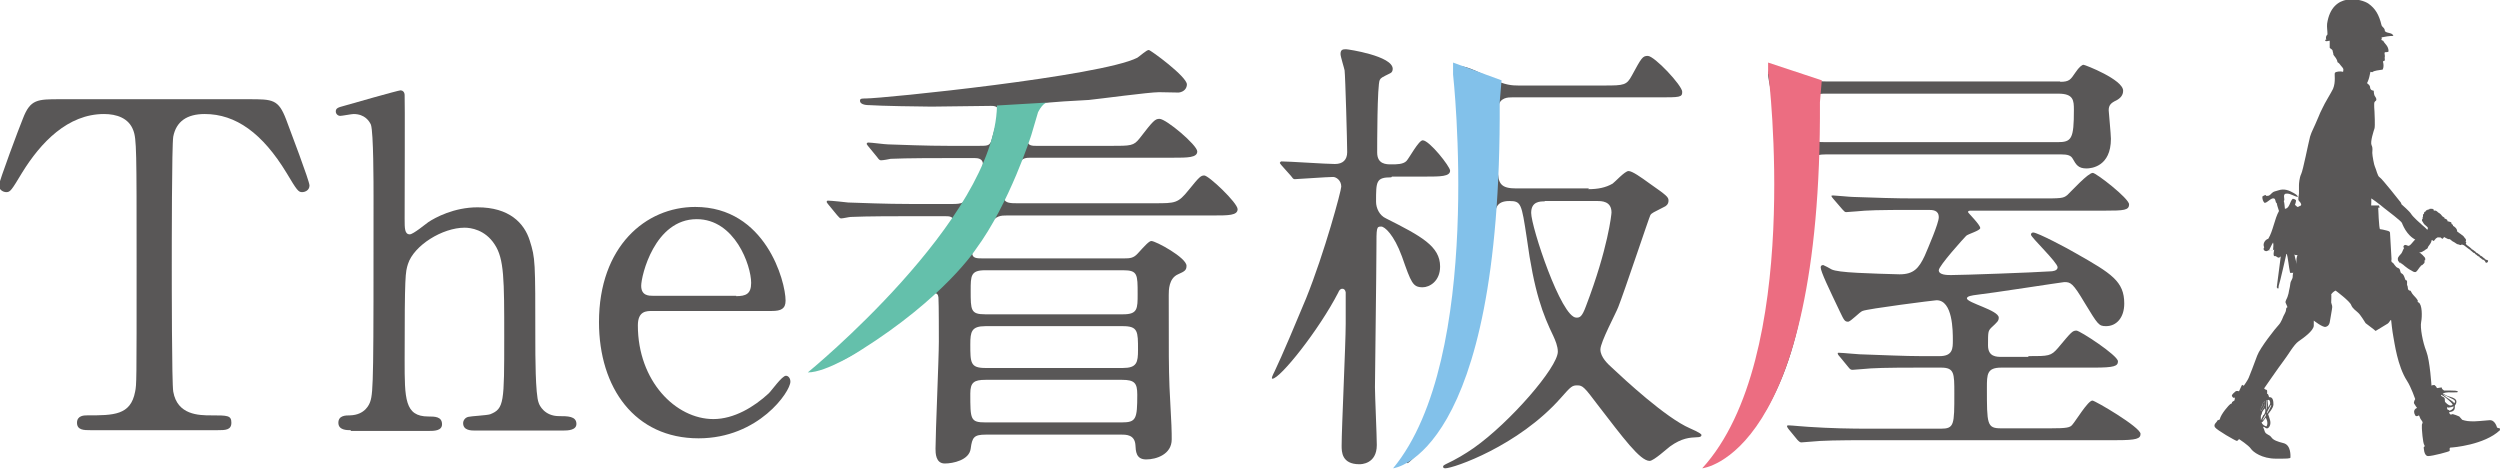
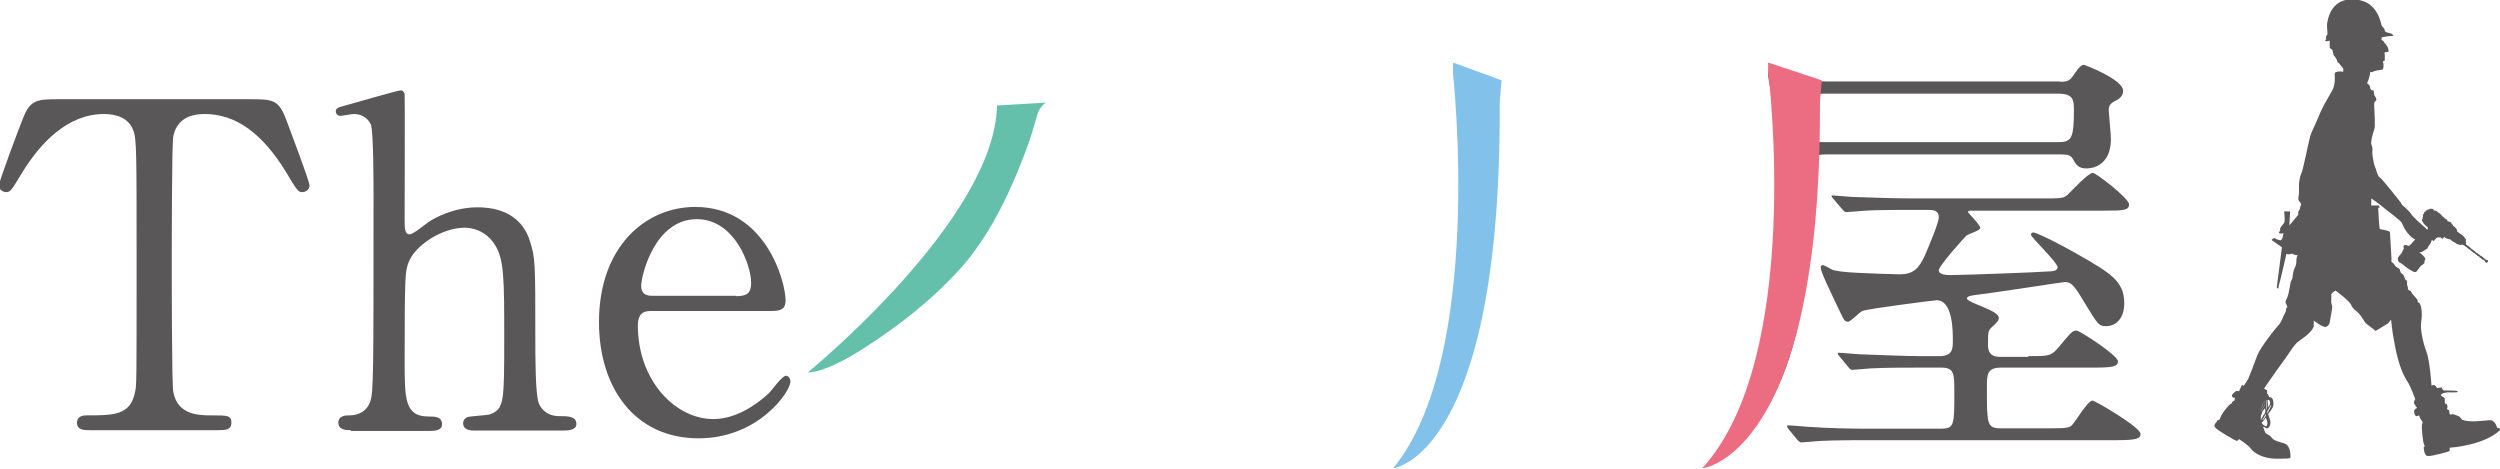
<svg xmlns="http://www.w3.org/2000/svg" id="b" data-name="レイヤー 2" viewBox="0 0 67.53 12.66">
  <defs>
    <style>
      .d {
        fill-rule: evenodd;
      }

      .d, .e {
        fill: #595757;
      }

      .d, .e, .f, .g, .h {
        stroke-width: 0px;
      }

      .f {
        fill: #64c0ab;
      }

      .g {
        fill: #ec6d81;
      }

      .h {
        fill: #82c1ea;
      }
    </style>
  </defs>
  <g id="c" data-name="レイヤー 2">
    <g>
      <g>
-         <path class="d" d="M61.21,5.29s.03,0,.04,0c.07,0,.09-.06.15-.1.03-.02.09-.03.15-.05.15-.05.28,0,.4.07.05.03.11.06.12.11-.09-.01-.19-.09-.29-.09-.03,0-.05,0-.07.02-.04.06.02.14-.02.18.02.06.02.14.03.21.13-.01.13-.2.21-.27.04,0,.07.02.09.04,0,.05-.02.09-.03.13.03,0,.04.04.07.05.03,0,.04-.02.07-.03.02,0,.07,0,.1,0,.07,0,.12,0,.17.02.06.13.04.28.02.47-.01.14-.01.26-.02.4,0,.15,0,.28-.04.35-.04.03-.09.02-.17.02-.08,0-.15,0-.23-.02.02.11.06.26.09.37.01.04.03.11.03.13-.01.06-.17.08-.22.07-.04-.18-.05-.39-.1-.56-.04.01-.07.05-.1.08-.03.02-.08.07-.11.07-.04,0-.07-.06-.12-.04-.03-.04-.01-.11,0-.18-.03.03-.1.04-.16.02-.05.06-.17,0-.11-.08-.05-.1.03-.21.11-.23.13-.21.17-.54.29-.75-.02-.07-.05-.14-.06-.21-.05-.03-.02-.12-.08-.13-.08-.02-.17.12-.25.12-.04-.04-.06-.09-.06-.17.03-.02.05-.04.1-.04ZM61.4,6.55c-.04.06-.07.14-.11.21.04.01.08.02.11,0,0-.07.02-.15,0-.21Z" />
        <path class="d" d="M64.82,7.08s.03.03.05.04c.03.02.06.04.09.07h0s0,0,0,0c.03.02.05.04.08.06.03.02.06.04.1.06.03.02.06.04.1.04.04,0,.08-.08.12-.13,0,0,.01-.01.02-.02,0,0,.01-.02.02-.03,0,0,.02,0,.03-.01,0,0,.02-.02.03-.03.03-.02.04-.05.03-.08,0,0,0,0,0-.01,0,0,0-.01.01-.01,0,0,0,0,.01,0,0,0,0-.03,0-.04,0-.04-.05-.07-.07-.1-.04-.04-.1-.08-.14-.12.01-.04.05-.05.08-.08.03-.02.06-.05.08-.08.03-.03.06-.05.08-.09.03-.04.05-.07.08-.06.02,0,.04.03.07.03,0,0,0-.01.01-.01.01.02.03.04.05.02.02-.02.03-.04.05-.06.02-.01.03-.02.05-.03.02,0,.04.01.06,0,0,0,0,0,0,0,0,0,.01,0,.02.01.02.01.03.03.05.03.01-.01.03-.03.04-.05.02.02.04.02.07.04.02.01.04.02.05.02.01,0,.02,0,.03,0,.01,0,.03.02.04.03.01,0,.02.02.04.03.03.01.05.03.07.04.02.02.05.03.07.04.01,0,.02,0,.04.01.03.01.05.02.07-.01,0,0,.02.01.03.02,0,0,.01,0,.02,0,.03.02.06.05.09.07.03.02.06.05.09.06,0,.02.03.03.04.04.02.02.05.05.08.05,0,.01.01.02.02.03,0,0,.01,0,.02.01.02.02.05.05.08.05,0,.02.03.04.05.05.02.02.04.04.07.04,0,0,0,.01.02.02,0,0,.02.01.02.02,0,0,0,.01,0,.02,0,0,.02.01.03.02.01,0,.03-.02.04-.02,0,0,0,0,0,0,0-.02.01-.03.01-.04-.01,0-.02-.02-.03-.02,0,0-.01,0-.02,0-.01,0-.02-.02-.04-.02,0-.02-.02-.03-.04-.04-.02-.02-.05-.05-.08-.05,0-.02-.02-.03-.04-.04-.02-.02-.05-.04-.08-.05,0-.02-.03-.03-.04-.04-.01-.01-.04-.03-.05-.04,0,0-.01,0-.02,0,0,0,0-.01-.01-.02-.03-.03-.07-.06-.11-.09-.01,0-.02-.02-.03-.02,0,0,0-.02-.01-.02,0,0-.01-.02,0-.02,0,0,0-.01.01-.02,0-.01-.02-.02-.02-.03.03-.04,0-.07-.02-.09-.02-.02-.03-.05-.05-.06-.01-.01-.02-.02-.04-.03-.01-.01-.02-.02-.04-.03-.02-.02-.06-.04-.08-.06,0,0,0-.02,0-.03-.01-.05-.07-.1-.11-.12,0,0,0-.01,0-.02-.01-.02-.03-.02-.04-.03,0,0,0-.02,0-.03,0,0,0,0-.01-.01,0,0,0,0-.01-.01h0s-.04-.01-.07-.02c0,0-.02,0-.02-.01,0,0,0,0,0-.01,0-.03-.05-.05-.08-.06,0,0,0-.01,0-.02,0,0-.02-.01-.03-.02,0,0-.02-.01-.03-.02-.01-.01-.03-.04-.04-.05-.02-.02-.05-.04-.07-.05-.02-.02-.04-.04-.07-.05-.02,0-.03,0-.05,0,0,0,0-.02,0-.03,0,0-.03-.01-.04-.02-.01,0-.03,0-.04,0,0,0-.02,0-.03,0,0,0-.01.02-.02.02,0,0-.02,0-.03,0,0,0-.01.01-.02.02-.01,0-.03,0-.03.01,0,0-.01.02-.02.03-.01,0-.02,0-.03.02,0,0,0,0,0,.01h0s0,.02-.01.03c0,0-.02.01-.02.02,0,0,0,.03,0,.04,0,.01,0,.02-.01.03,0,.01,0,.03,0,.04-.03.02-.02.06,0,.08.02.04.04.07.08.1.03.03.07.05.06.08,0,.04-.05.06-.08.08-.02.01-.04.02-.06.04-.07.06-.16.14-.23.21-.05.05-.09.12-.14.14-.04.01-.09-.05-.13-.01-.03.02-.02.06,0,.07-.03.04-.04.09-.07.14-.04.05-.1.1-.1.15,0,.02,0,.05.02.07.01.02.03.04.05.06Z" />
        <path class="e" d="M64.08,1.95c.06-.05.18-.05.28-.07.03-.05.03-.14.01-.21,0-.03.04-.02.05-.04,0-.06-.01-.06,0-.11,0-.06-.02-.07,0-.11.04,0,.08,0,.1-.02,0-.15-.1-.2-.14-.28,0-.02-.07-.01-.05-.06.01,0,.01-.02,0-.04.1-.02.2-.04.32-.04-.03-.1-.17-.06-.23-.13,0-.09-.07-.1-.09-.16-.07-.29-.17-.45-.35-.58-.18-.13-.99-.34-1.12.54-.01.09.01.19.01.29-.03.03-.06.08-.03.14-.02,0-.04,0-.03.03.03.03.08,0,.12,0,0,.06,0,.13,0,.19.02.03.07.04.08.08,0,.04.02.06.02.11.04.06.1.11.11.2.04.02.07.06.09.09.03.04.07.07.07.11,0,.06-.04.16-.06.19,0,0,0,0-.01.01l.67.23c.1-.14.12-.34.13-.37Z" />
        <path class="e" d="M61.16,10.85s-.05.04-.05.09c0,.04-.01.05-.03.06-.01.02-.01.03-.01.05,0,.02,0,.04,0,.05s.11-.13.11-.2c0-.08-.02-.05-.02-.05Z" />
-         <path class="e" d="M66.16,11.13s.15,0,.15-.12c0-.11,0-.13-.14-.22-.15-.09-.18-.15-.2-.16-.02-.01-.05-.07-.09-.02-.04.05.01.05.04.05.04,0,.12.06.21.14.09.08.22.19.09.27-.1.06-.12,0-.12,0,0,0-.08-.04-.06,0,.02.04-.03.07.13.06Z" />
-         <path class="e" d="M66.12,11.01s.18,0,.22-.1c.03-.08.02-.14-.15-.19-.16-.04-.23-.12-.25-.13-.02,0-.06-.05-.1,0-.05.06.01.04.05.03.04-.01.2.08.3.13.1.05.2.08.05.19-.11.08-.28-.2-.28-.2,0,0-.06.03-.04.06.02.03.08.18.21.2Z" />
        <path class="e" d="M67.51,11.57s-.06-.02-.06-.02c0,0-.05-.21-.2-.2-.15.01-.39.04-.51.03-.12,0-.23-.04-.23-.04l-.08-.09s-.18-.08-.2-.06c-.02.02-.06.01-.07-.04,0-.05.01-.07-.03-.08-.04-.01-.03-.04-.02-.07,0-.03,0-.08-.04-.09-.04,0-.03-.06-.03-.1,0-.04,0-.07-.05-.09-.04-.01-.08-.05-.03-.08.05-.03.13-.05.27-.04.14,0,.16,0,.16-.02,0-.03-.12-.03-.18-.03-.05,0-.19,0-.19,0,0,0-.06-.04-.06-.06,0-.02,0-.03-.04-.02-.04,0-.1.03-.1,0,0-.02-.06-.07-.06-.07,0,0-.07,0-.08.02,0,.02-.04-.67-.14-.93-.1-.25-.17-.64-.14-.79.03-.15.03-.48-.07-.53-.05-.02-.01-.03-.02-.05-.02-.04-.06-.09-.12-.15-.06-.06-.06-.12-.09-.12-.03,0-.06-.02-.06-.08,0-.06-.03-.05-.02-.12,0-.08,0-.07-.03-.08-.03,0-.04-.15-.11-.18-.07-.03-.02-.12-.1-.15-.08-.02-.11-.13-.16-.15-.04-.02-.02-.09-.02-.09,0,0-.04-.65-.04-.69s0-.06-.08-.08c-.08-.02-.16-.04-.19-.04-.03,0-.05-.58-.05-.58h.04s-.02-.06-.02-.06h-.21s.01-.18,0-.19c0-.01.26.18.35.26.09.07.46.35.48.4.02.05.07.17.15.27.08.1.14.14.19.17.05.03.1.08.09.15-.01.07-.09.2-.03.21.07,0,.12,0,.15-.02.04-.03.08-.04.08-.05s.07-.03.07-.06c0-.04.12-.13.1-.23,0-.05-.04-.09-.07-.14-.03-.05-.04-.11-.06-.13-.04-.04-.05-.05-.11-.1-.06-.05-.27-.24-.31-.31-.04-.07-.25-.25-.26-.26,0-.01-.02-.05-.02-.05,0,0-.51-.65-.57-.68-.06-.03-.09-.21-.13-.29-.02-.03-.07-.3-.07-.37,0-.07.02-.13-.02-.21-.04-.09.06-.39.08-.45.02-.06,0-.45,0-.45,0,0-.02-.23,0-.26.02-.04.05-.03.05-.07s-.02-.06-.05-.11c-.02-.05-.02-.13-.02-.13,0,0-.1,0-.1-.1,0-.14-.67-.39-.73-.41-.06-.02-.2-.01-.22.03-.02.03.03.24-.05.43-.04.09-.23.39-.29.53-.04.07-.07.15-.1.22-.15.36-.18.38-.23.54-.05.19-.19.91-.24,1.01-.05.1-.06.27-.06.3s0,.19,0,.23c0,.05-.04.15,0,.2.05.04.06.09.06.1,0,.02-.04.05-.03.09,0,.04-.05.08-.05.11,0,.04,0,.07,0,.07l-.24.29.02-.38h-.16s.03.28,0,.31c-.02.03-.13.14-.11.18.02.04-.06.08-.02.1.03.02.11,0,.11,0,0,0-.02.19-.08.19s-.17-.06-.17-.06c0,0-.09.04-.06.06.03.02.27.19.27.19l-.14,1.08c.06.1.05-.04.05-.03.03-.07.21-.87.21-.87,0,0,.07.02.12,0,.04-.02.08.02.13.03h.05s-.03.07-.03.15c0,.08-.01.13-.05.21-.04.09-.05.18-.05.23,0,.05-.06.13-.06.16s-.03.19-.04.22c0,.02-.02.11-.04.16-.01.04-.07.12-.05.16.02.04.05.12.05.12,0,0-.04,0-.04.07,0,.06-.07.16-.07.17h0s-.06.17-.13.24c-.07.07-.5.61-.58.83-.08.22-.2.53-.23.6-.03.07-.13.21-.13.21l-.04-.02s0-.02-.02.02c-.02.04-.07.15-.07.15,0,0-.06-.02-.09,0-.02.02-.12.09-.1.13.02.04.05.06.07.04.02-.01,0,.05,0,.07,0,.02-.08.04-.07.07,0,.03-.03.02-.05.04-.02.01-.25.26-.28.41,0,.01-.07.02-.07.04,0,.03-.11.09-.06.17.05.08.56.37.59.37s.06-.05.06-.05c0,0,.26.17.32.26.06.09.3.27.68.27.3,0,.38,0,.39-.03,0-.04.02-.34-.19-.39-.16-.04-.27-.08-.32-.15-.05-.07-.08-.06-.13-.1-.06-.03-.06-.1-.08-.14-.02-.03-.02-.06,0-.05.02,0,.07.07.12.03.05-.04.08-.13.04-.24-.03-.11-.05-.13-.04-.14,0,0,.14-.16.14-.25,0-.09-.01-.21-.11-.2-.02,0-.02-.1-.06-.09-.01,0,.02-.1-.02-.11-.05-.01-.06-.04-.06-.04,0,0,.4-.58.53-.75.13-.17.27-.43.4-.52.13-.09.4-.28.41-.42v-.14s.24.19.32.17c.08-.02.1-.08.11-.12.01-.03.04-.25.06-.35.02-.11,0-.1-.02-.19,0,.02.01-.23,0-.22.06-.08.12-.1.12-.1,0,0,.39.29.42.39.04.1.13.15.19.21.06.05.2.28.2.28l.21.16.06.05s.3-.18.33-.2c.03-.02.07-.09.07-.09h.02s.03.3.06.45c.03.15.11.79.37,1.19.11.17.22.49.22.49,0,0-.05.08-.03.12.02.04.08.12.08.12,0,0-.14.04-.05.2.03.05.1,0,.1,0,0,0,.02.03.04.09.03.05.06.08.06.1,0,.02-.02.05-.02.07,0,.02,0,.09,0,.09,0,0,.02.4.07.46.02.03-.02.05-.02.05,0,0,0,.24.12.24.12,0,.57-.12.58-.14.01-.02-.02-.09.03-.09.05,0,.91-.07,1.33-.47,0,0,0-.04-.01-.06ZM61.22,11.52s-.07-.02-.11-.07c-.04-.06,0-.05,0-.05.01,0,.09-.12.09-.12.07.12.05.21.01.25ZM61.32,10.91s-.06.11-.05.1c0-.01-.02-.2-.02-.2.06-.04.08.06.07.1ZM61.34,10.94s.01,0,.01.02c0,0-.09.19-.11.2-.02.01-.01-.01,0-.03,0-.02.1-.19.1-.19ZM61.21,10.82c.03-.07.02.12.03.16,0,.04-.01.1-.02.08,0-.02,0-.24,0-.24ZM61.21,11.22s-.07.12-.09.13c-.02.01,0,0,0-.02,0-.01.08-.14.08-.14.02-.02.01.02,0,.03ZM61.14,11.21s-.07.14-.07.14c0,0,0-.06,0-.1s.02-.04.03-.09c0-.05.08-.13.08-.13.03.07,0,.14-.03.18ZM61.16,10.85s.02-.03.02.05c0,.07-.11.22-.11.2s0-.03,0-.05c0-.02,0-.03.01-.05.01-.02.03-.02.03-.06,0-.04.05-.08.05-.09Z" />
      </g>
      <g>
        <g>
          <path class="e" d="M6.71,2.68c.66,0,.81,0,1.02.55.1.27.63,1.66.63,1.78,0,.13-.12.18-.2.18-.1,0-.14-.05-.42-.52-.65-1.07-1.37-1.59-2.21-1.59-.48,0-.77.2-.85.61-.04.22-.04,2.99-.04,3.51,0,.34,0,3.18.04,3.38.11.63.69.64,1.02.64.45,0,.55,0,.55.2s-.17.2-.37.2h-3.44c-.17,0-.36,0-.36-.2s.2-.2.27-.2c.72,0,1.18,0,1.3-.64.04-.2.04-.21.04-3.47,0-3.03,0-3.36-.09-3.59-.12-.33-.45-.44-.79-.44-.98,0-1.71.77-2.21,1.58-.29.48-.32.53-.43.53-.09,0-.2-.07-.2-.18,0-.1.55-1.57.65-1.81.2-.52.39-.52,1.01-.52h5.06Z" />
          <path class="e" d="M9.47,11.62c-.1,0-.33,0-.33-.2s.2-.2.31-.2c.42-.01.53-.31.55-.37.09-.25.09-.77.09-5.52,0-.37,0-1.74-.07-1.96-.04-.09-.16-.29-.47-.29-.05,0-.31.05-.36.05-.06,0-.12-.05-.12-.12,0-.09.07-.11.22-.15.17-.05,1.47-.42,1.53-.42.05,0,.11.04.11.13.01.09,0,2.81,0,3.34,0,.26,0,.42.14.42.09,0,.43-.28.5-.33.18-.12.69-.4,1.33-.4.85,0,1.26.42,1.41.9.15.48.15.53.15,2.69,0,.37,0,1.47.09,1.69.02.07.16.36.55.36.23,0,.47,0,.47.21,0,.17-.22.18-.37.18h-2.36c-.11,0-.33,0-.33-.2,0-.07.05-.15.14-.17.07-.02.5-.04.59-.07.38-.15.38-.32.38-2.08,0-1.56,0-2.12-.26-2.51-.26-.4-.65-.45-.81-.45-.6,0-1.37.48-1.53.98-.07.23-.09.26-.09,2.6,0,1.04,0,1.52.64,1.52.17,0,.37,0,.37.21,0,.18-.22.18-.36.18h-2.1Z" />
          <path class="e" d="M17.62,8.4c-.16,0-.39,0-.39.39,0,1.5,1.02,2.53,2.04,2.53.56,0,1.1-.33,1.49-.69.07-.06.36-.48.47-.48.06,0,.12.06.12.16,0,.27-.86,1.53-2.48,1.53-1.72,0-2.69-1.36-2.69-3.14,0-2.04,1.26-3.11,2.6-3.11,1.9,0,2.44,2.01,2.44,2.53,0,.22-.12.28-.37.28h-3.23ZM19.88,8c.27,0,.41-.06.41-.36,0-.47-.44-1.72-1.47-1.72-1.14,0-1.5,1.53-1.5,1.8s.21.27.32.27h2.25Z" />
-           <path class="e" d="M30.36,6.98c.17,0,.26-.01.37-.13.2-.22.31-.34.37-.34.12,0,.95.45.95.67,0,.12-.05.15-.23.23-.25.11-.25.43-.25.56,0,1.7,0,1.9.02,2.48.06,1.08.06,1.2.06,1.42,0,.4-.41.54-.69.54s-.28-.23-.29-.39c-.02-.28-.25-.28-.38-.28h-3.66c-.32,0-.37.07-.41.38s-.48.4-.7.4c-.25,0-.25-.29-.25-.4,0-.42.09-2.44.09-2.89,0-.2,0-1.01-.01-1.16,0-.04,0-.15-.1-.15-.04,0-.36.28-.41.32-1.13.88-2.01,1.57-2.37,1.57-.01,0-.05,0-.05-.02,0-.01.28-.26.32-.28,1.98-1.72,3.02-3.34,3.02-3.51,0-.16-.12-.16-.23-.16h-.99c-.29,0-1.13,0-1.56.02-.04,0-.21.04-.26.04-.04,0-.06-.04-.11-.09l-.23-.28s-.05-.06-.05-.07c0-.04.02-.04.04-.04.09,0,.45.04.54.05.36.01.99.04,1.69.04h1.12c.23,0,.41-.01.56-.36.07-.17.27-.6.27-.72,0-.15-.15-.16-.22-.16h-.71c-.29,0-1.13,0-1.56.02-.04.01-.21.04-.26.04-.04,0-.06-.02-.11-.09l-.23-.28s-.05-.06-.05-.07c0-.02.02-.04.04-.04.09,0,.45.05.54.05.36.01.99.04,1.68.04h.72c.28,0,.32,0,.38-.11.02-.06.21-.74.21-.81,0-.16-.15-.16-.21-.16-.23,0-1.36.02-1.61.02-.28,0-1.42-.02-1.67-.04-.05,0-.26,0-.26-.12,0-.06.05-.06.15-.06.47,0,6.35-.6,7.34-1.1.09-.06.25-.21.31-.21.05,0,1.03.72,1.03.93,0,.1-.07.2-.22.22-.07,0-.44-.01-.53-.01-.27,0-1.6.18-1.9.21-.2.01-1.17.06-1.28.1-.18.06-.38.96-.38.98,0,.16.13.16.26.16h1.98c.56,0,.63,0,.79-.2.37-.48.42-.53.54-.53.18,0,1.02.71,1.02.88s-.26.17-.66.17h-3.82c-.14,0-.25,0-.34.16-.05.06-.39.83-.39.94,0,.13.2.13.33.13h3.73c.56,0,.63,0,.92-.36.29-.36.33-.39.42-.39.12,0,.9.74.9.91s-.25.17-.65.17h-5.57c-.18,0-.31,0-.48.25-.09.12-.47.71-.47.76,0,.15.12.15.31.15h3.8ZM30.34,8.49c.39,0,.39-.15.39-.55,0-.53,0-.64-.39-.64h-3.73c-.39,0-.39.15-.39.55,0,.53,0,.64.39.64h3.73ZM26.62,8.81c-.38,0-.41.15-.41.49,0,.5,0,.64.41.64h3.71c.38,0,.41-.15.41-.49,0-.5,0-.64-.41-.64h-3.71ZM30.3,11.41c.39,0,.42-.09.42-.75,0-.31-.07-.4-.41-.4h-3.69c-.31,0-.41.07-.41.37,0,.7,0,.78.41.78h3.68Z" />
-           <path class="e" d="M37.58,4.79c-.41,0-.41.11-.41.66,0,.17.09.37.27.45.95.48,1.46.75,1.46,1.3,0,.4-.29.56-.47.56-.27,0-.31-.12-.56-.83-.22-.6-.47-.81-.56-.81-.13,0-.13.02-.13.6s-.04,3.51-.04,3.74c0,.22.05,1.31.05,1.56,0,.52-.43.52-.47.52-.48,0-.48-.34-.48-.5,0-.47.11-2.76.11-3.29v-.85s-.01-.1-.09-.1c-.06,0-.09.05-.11.1-.52,1.01-1.57,2.33-1.78,2.33-.04,0,.01-.1.06-.2.18-.37.64-1.46.85-1.97.5-1.24.95-2.91.95-3.02,0-.17-.14-.26-.22-.26-.16,0-.97.06-1.04.06-.04,0-.06-.04-.1-.09l-.25-.28q-.05-.06-.05-.07s.02-.04.04-.04c.21,0,1.22.07,1.45.07.21,0,.33-.11.33-.32,0-.27-.05-2.04-.07-2.21-.01-.06-.11-.37-.11-.44,0-.12.06-.13.15-.13.05,0,1.26.18,1.26.53,0,.05-.02.1-.07.12-.22.11-.25.12-.28.18-.07.12-.07,1.79-.07,1.96,0,.32.25.32.38.32.15,0,.32,0,.41-.09.07-.07.33-.56.44-.56.18,0,.74.71.74.82,0,.16-.27.16-.66.16h-.91ZM42.9,5.11c.26,0,.47-.04.66-.15.06-.04.33-.34.43-.34s.34.17.56.33c.47.33.52.37.52.47s-.07.15-.12.17c-.29.15-.33.16-.37.22-.02.02-.72,2.12-.87,2.49-.06.16-.48.94-.48,1.14,0,.21.21.4.31.49.34.32,1.46,1.36,2.11,1.64.02.01.31.13.31.18s-.06.06-.11.06c-.21.01-.42.02-.74.25-.07.05-.44.39-.55.39-.26,0-.72-.63-1.4-1.51-.36-.48-.41-.53-.55-.53-.14,0-.17.02-.45.34-1.15,1.3-2.9,1.9-3.12,1.9-.04,0-.06-.02-.06-.04,0-.04.04-.05.07-.07.28-.13.53-.28.76-.44.98-.69,2.27-2.18,2.27-2.6,0-.15-.07-.31-.12-.42-.28-.58-.52-1.18-.72-2.66-.14-.92-.15-.99-.47-.99-.37,0-.38.23-.39.44-.13,1.79-.41,2.88-.49,3.21-.55,2.16-1.79,3.43-1.87,3.43-.01,0-.02,0-.02-.01,0-.05.27-.53.32-.63.97-2.04,1.3-4.28,1.3-6.52,0-.55-.06-2.21-.13-2.76-.01-.1-.17-.58-.17-.7,0-.1.09-.1.14-.1.17,0,.54.18.85.34.34.17.54.18.7.18h2.33c.53,0,.6-.01.74-.27.26-.48.29-.53.43-.53.18,0,.93.8.93.97,0,.15-.06.15-.65.15h-3.95c-.1,0-.33,0-.37.26-.01.06-.01,1.51-.01,1.68,0,.4.09.52.5.52h1.96ZM41.72,5.44c-.12,0-.36,0-.36.31,0,.38.81,2.83,1.22,2.83.09,0,.15-.01.26-.31.6-1.57.69-2.49.69-2.53,0-.31-.27-.31-.39-.31h-1.41Z" />
          <path class="e" d="M55.65,2.21c.25,0,.28-.06.41-.25.1-.15.18-.21.22-.21s1.07.4,1.07.7c0,.12-.07.2-.18.26-.15.07-.21.13-.21.27,0,.04.06.65.06.77,0,.75-.53.8-.66.8-.22,0-.28-.1-.37-.26-.05-.09-.13-.12-.33-.12h-6.32c-.41,0-.41.1-.41.72,0,2.61-.32,5.19-1.71,6.87-.09.11-.41.43-.45.43-.02,0-.06-.02-.06-.06.05-.1.16-.29.2-.36.61-1.19,1.15-2.64,1.15-6.01,0-1.1-.1-2.54-.15-2.88-.01-.12-.15-.74-.15-.87,0-.04.02-.22.2-.22.07,0,.44.16.75.29.23.1.36.12.61.12h6.33ZM54.79,9.62c.55,0,.61,0,.8-.22.36-.43.39-.47.5-.47.09,0,1.12.67,1.12.83,0,.13-.1.17-.65.17h-2.5c-.39,0-.39.18-.39.55,0,.98,0,1.09.38,1.09h1.34c.44,0,.53-.02.59-.1.09-.1.42-.65.54-.65.07,0,1.3.72,1.3.9,0,.13-.11.17-.64.17h-6.7c-.82,0-1.29.01-1.56.04-.04,0-.22.02-.26.02s-.06-.02-.11-.07l-.23-.28s-.05-.06-.05-.09c0-.01.01-.02.04-.02.09,0,.47.04.54.04.6.04,1.12.05,1.68.05h1.89c.37,0,.37-.1.37-.96,0-.54,0-.69-.36-.69h-.58c-.91,0-1.26.01-1.55.04-.04,0-.22.02-.26.02-.05,0-.07-.02-.11-.07l-.23-.28s-.06-.06-.06-.09.02-.02.05-.02c.09,0,.47.04.54.04.6.02,1.23.05,1.68.05h.48c.36,0,.36-.21.36-.43,0-.25,0-1.08-.44-1.08-.05,0-1.87.23-2,.29-.07.02-.32.29-.39.29-.09,0-.11-.04-.22-.27-.29-.61-.52-1.08-.52-1.2,0-.05.04-.06.07-.06.01,0,.2.1.23.12.09.04.31.07.7.09.18.01.97.04,1.13.04.38,0,.52-.16.68-.5.09-.21.38-.88.38-1.04,0-.2-.17-.2-.29-.2h-.39c-.95,0-1.26.01-1.55.04-.05,0-.22.02-.27.02-.04,0-.05-.02-.1-.07l-.25-.29s-.05-.06-.05-.07c0-.02.01-.02.05-.02.07,0,.45.04.54.04.6.02,1.1.04,1.68.04h3.35c.58,0,.64,0,.75-.09.11-.1.56-.6.69-.6.09,0,.98.69.98.85s-.14.17-.65.17h-3.6c-.06,0-.1,0-.1.04,0,.02.33.34.33.43,0,.07-.33.16-.38.21-.06.06-.74.81-.74.93,0,.13.23.13.33.13.31,0,2.26-.07,2.68-.1.05,0,.2-.01.2-.11,0-.13-.72-.81-.72-.88,0-.02.01-.06.06-.06.12,0,.95.44,1.15.56.97.55,1.31.76,1.31,1.36,0,.38-.21.61-.49.61-.2,0-.22-.04-.58-.63-.32-.54-.38-.56-.55-.56-.04,0-2.04.31-2.34.34-.16.02-.29.04-.29.1,0,.12.86.32.86.52,0,.09-.04.12-.2.27-.09.09-.09.12-.09.48,0,.31.23.31.37.31h.72ZM49.31,2.53c-.14,0-.42,0-.42.32,0,.96,0,.99.43.99h6.26c.38,0,.44-.09.44-.87,0-.26-.01-.44-.42-.44h-6.3Z" />
        </g>
        <path class="f" d="M26.93,2.85l1.36-.08s-.11-.01-.25.26l-.18.61s-.59,1.86-1.5,3.09c0,0-.85,1.31-3.11,2.73,0,0-.92.6-1.43.6,0,0,5.05-4.12,5.11-7.2Z" />
        <path class="h" d="M39.25,2.01s.85,7.65-1.62,10.64c0,0,2.93-.31,2.88-9.89l.05-.59-1.31-.48v.31Z" />
        <path class="g" d="M47.77,2.01s.94,7.65-1.79,10.64c0,0,3.23-.31,3.18-9.89l.05-.59-1.45-.48v.31Z" />
      </g>
    </g>
  </g>
</svg>